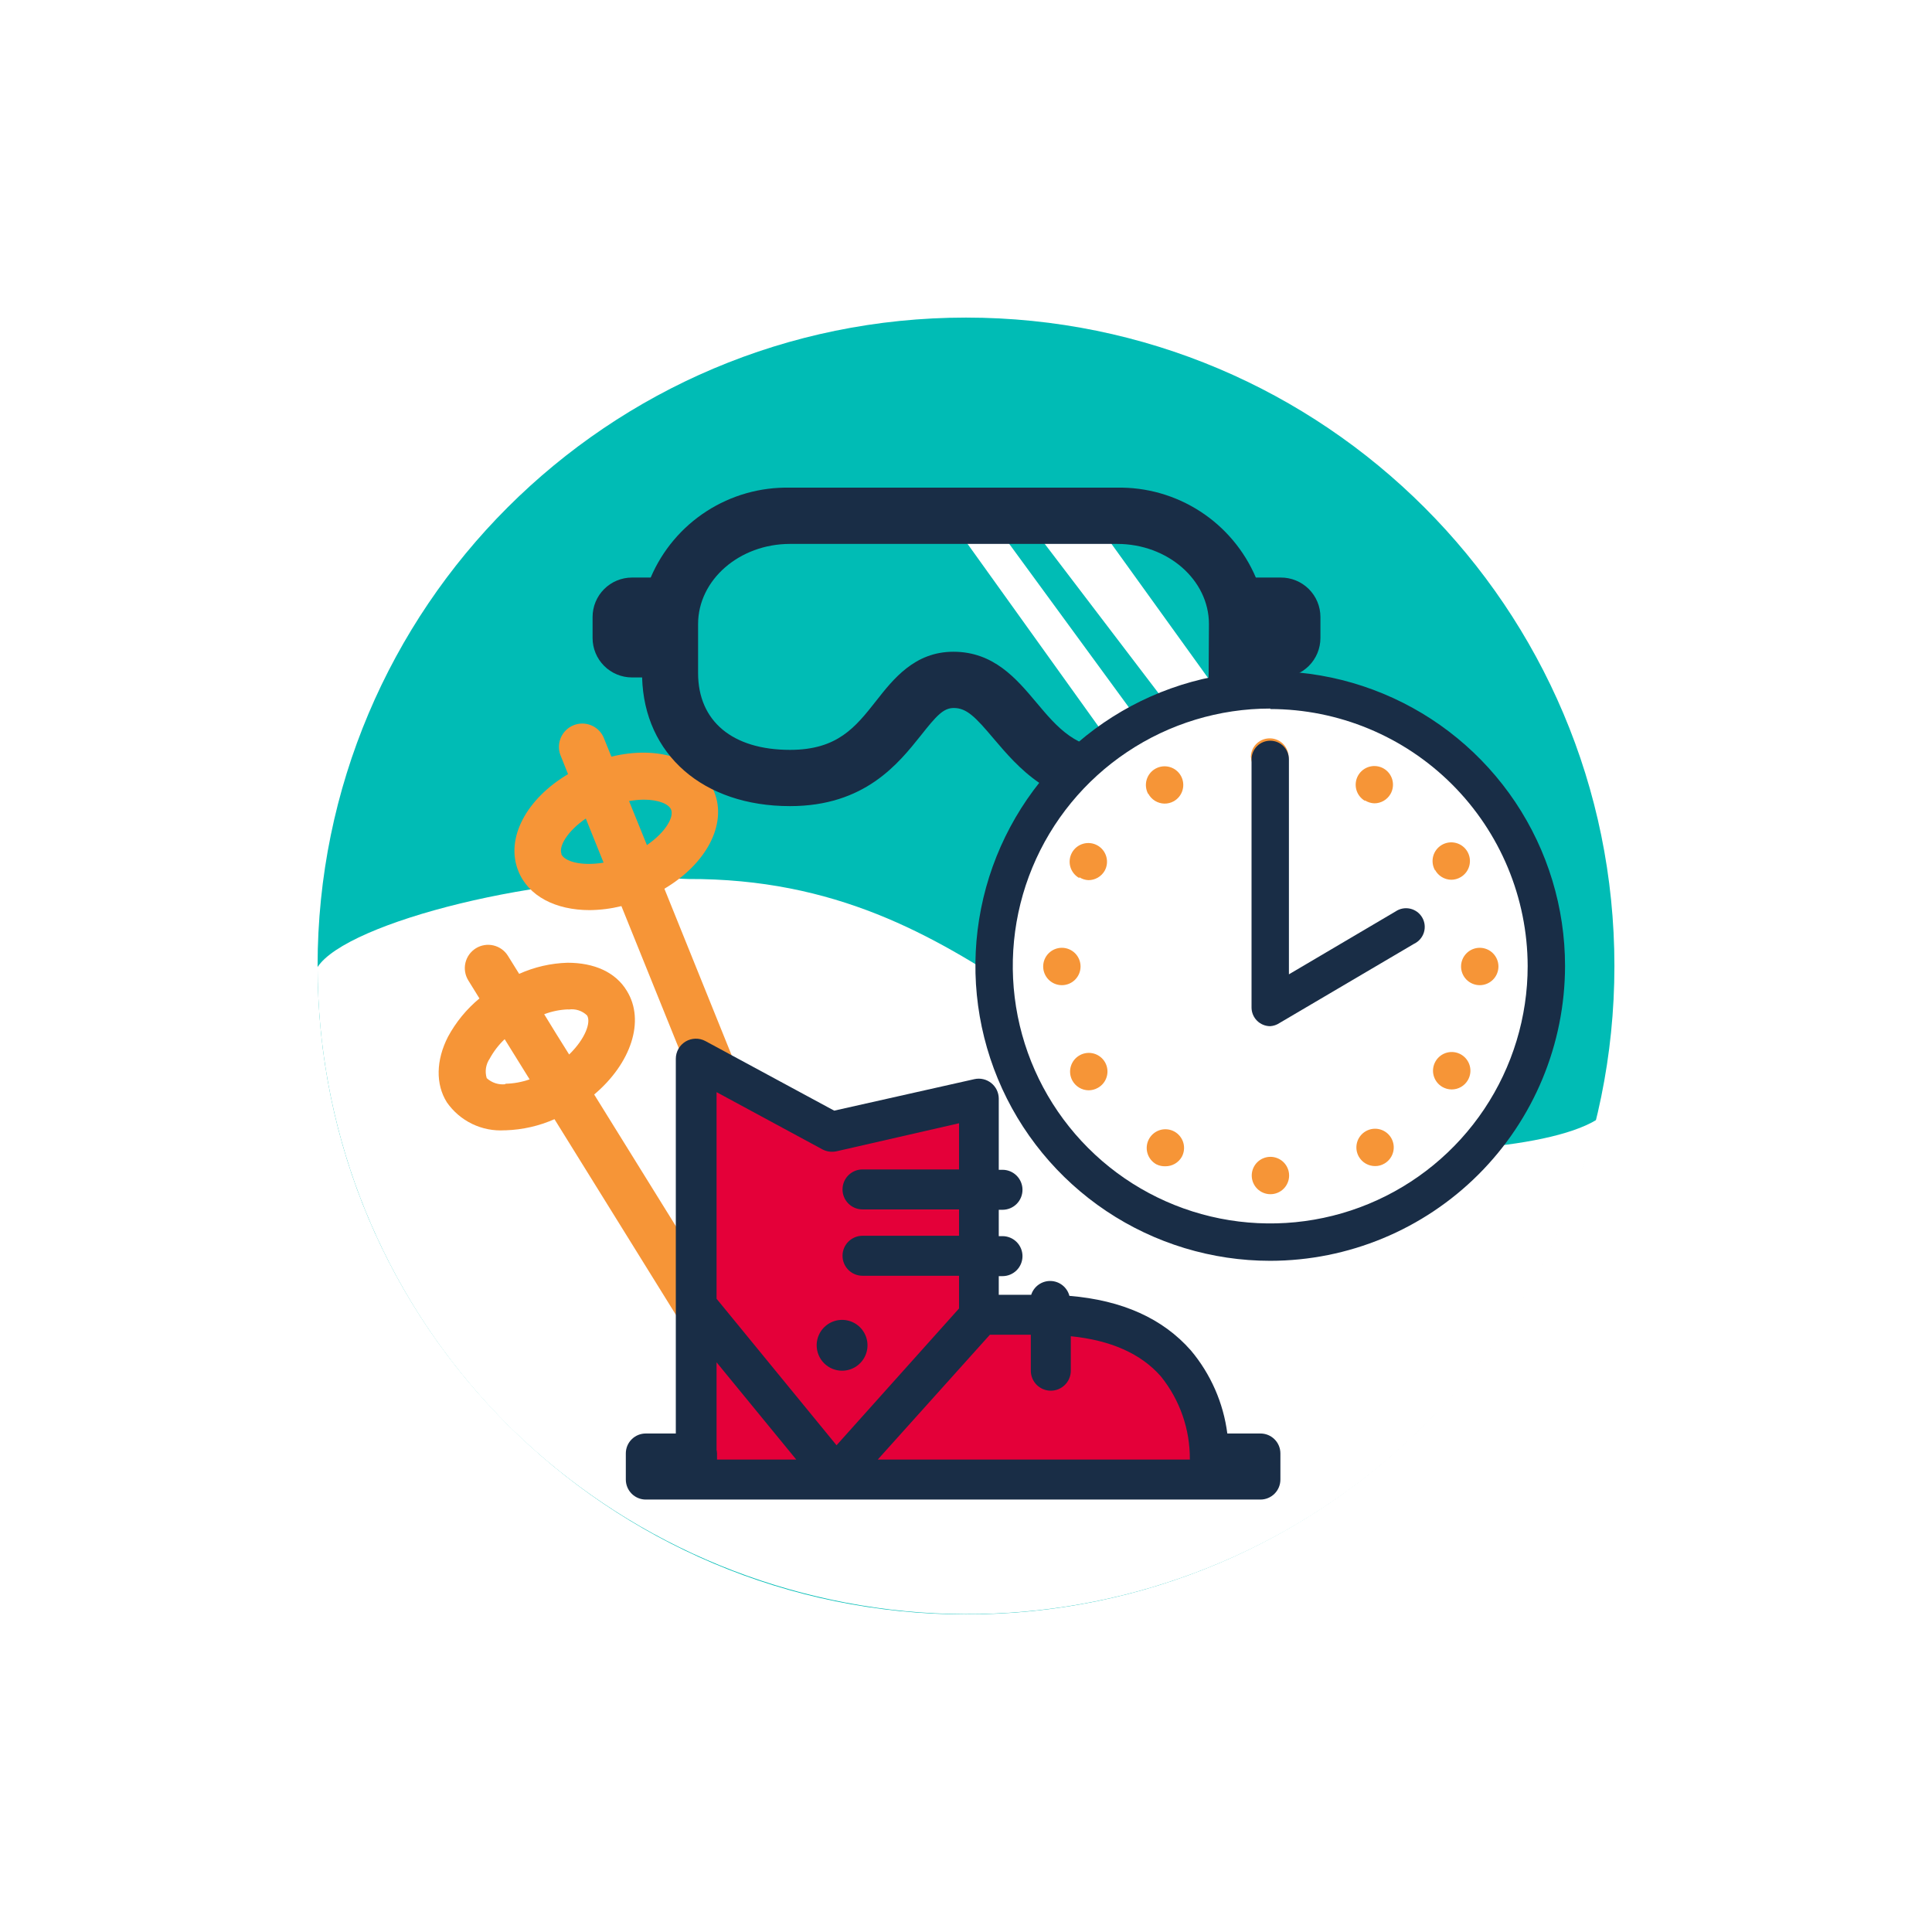
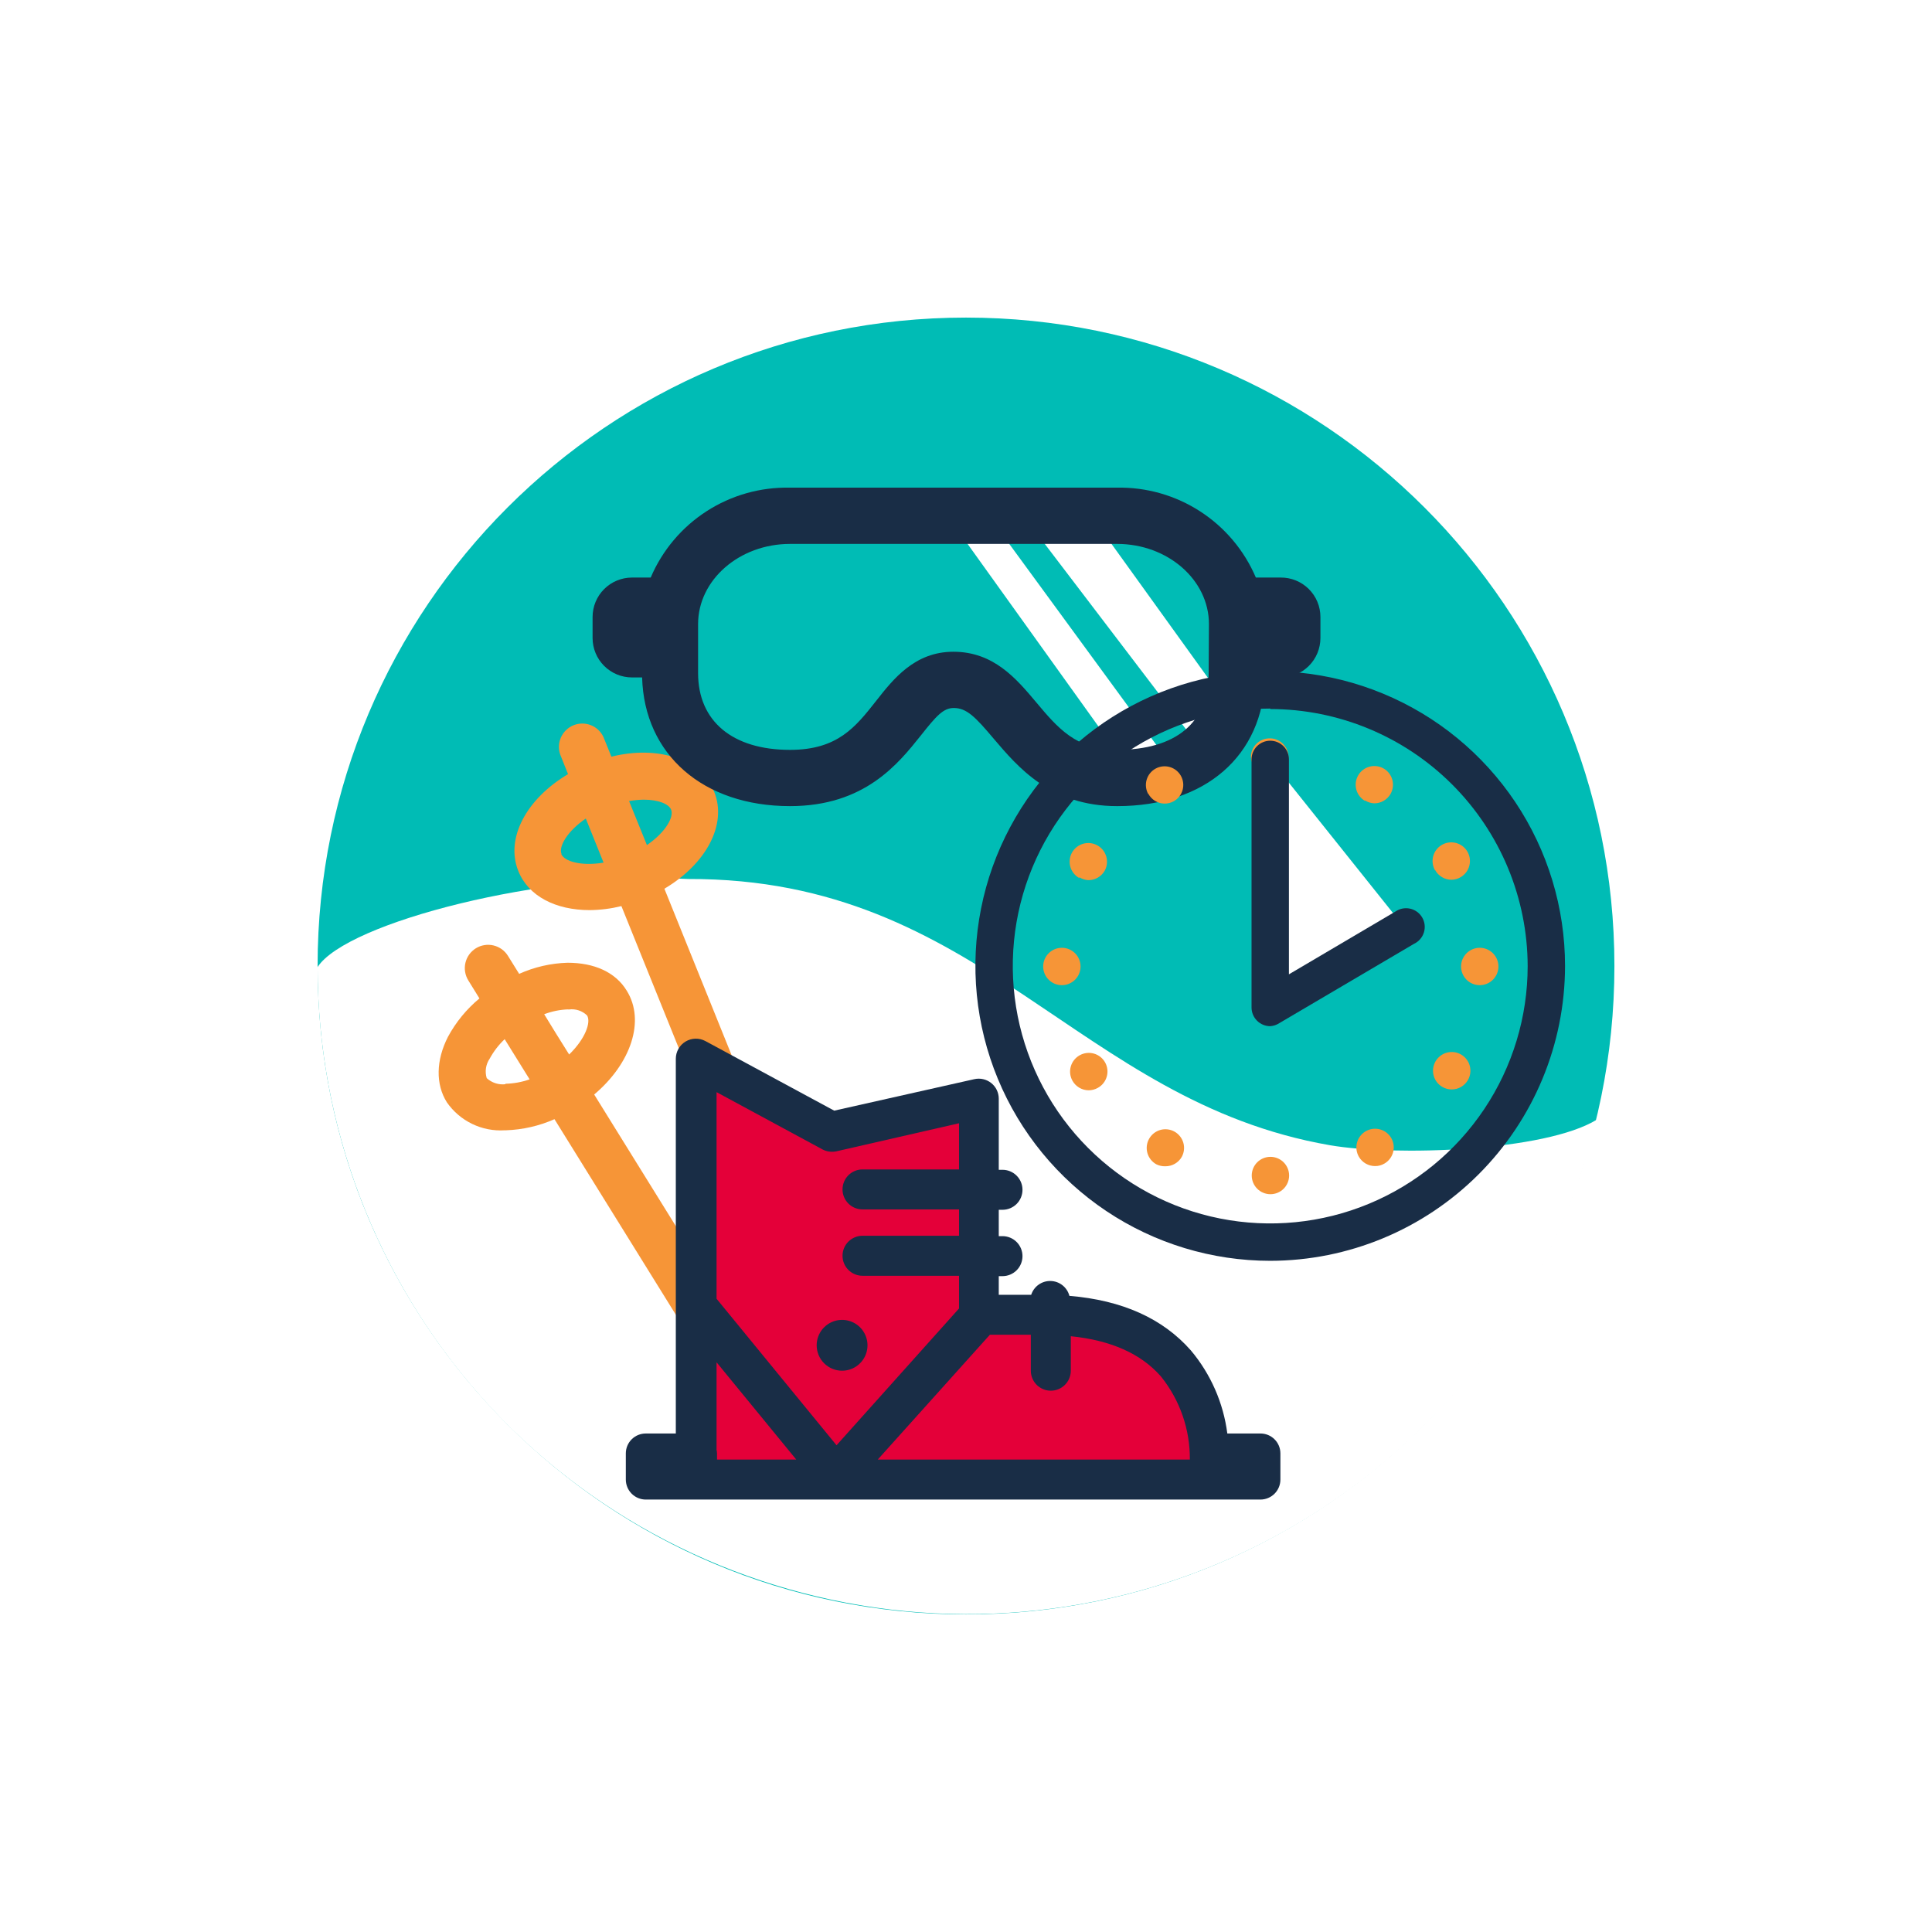
<svg xmlns="http://www.w3.org/2000/svg" width="146" height="146" viewBox="0 0 146 146" fill="none">
  <g filter="url(#filter0_d_2681_6477)">
    <path d="M69 118C96.062 118 118 96.062 118 69C118 41.938 96.062 20 69 20C41.938 20 20 41.938 20 69C20 96.062 41.938 118 69 118Z" fill="#00BCB5" />
    <path d="M96.505 82.544C77.383 79.233 70.173 62.348 48.007 62.426C37.153 61.889 22.196 65.695 20 69.078C20.007 81.049 24.409 92.609 32.358 101.561C40.306 110.513 51.398 116.208 63.285 117.632C75.171 119.055 87.168 116.074 97.005 109.253C106.843 102.431 113.84 92.241 116.673 80.609C112.775 83.01 101.434 83.392 96.505 82.544Z" fill="white" />
    <path d="M63.6 106.235L46.208 63.16C49.35 61.302 50.974 58.308 49.971 55.837C48.969 53.358 45.734 52.306 42.204 53.181L41.603 51.699C41.413 51.288 41.072 50.967 40.651 50.801C40.23 50.635 39.761 50.637 39.342 50.806C38.922 50.976 38.584 51.3 38.396 51.712C38.209 52.123 38.186 52.591 38.334 53.019L38.927 54.502C35.792 56.359 34.168 59.346 35.17 61.825C35.933 63.731 37.995 64.777 40.565 64.777C41.372 64.769 42.176 64.667 42.959 64.473L59.85 106.284C61.137 106.587 62.438 106.822 63.748 106.99C63.756 106.731 63.705 106.473 63.6 106.235ZM44.647 56.43C45.763 56.43 46.547 56.762 46.716 57.185C46.942 57.743 46.299 58.894 44.887 59.862L43.538 56.536C43.905 56.472 44.275 56.436 44.647 56.43ZM38.433 60.533C38.207 59.975 38.856 58.824 40.269 57.856L41.611 61.189C39.902 61.472 38.638 61.09 38.412 60.533H38.433Z" fill="#F69537" />
    <path d="M43.367 70.873C42.512 69.46 40.902 68.754 38.89 68.754C37.627 68.791 36.384 69.076 35.232 69.594L34.384 68.231C34.263 68.035 34.103 67.864 33.915 67.729C33.727 67.594 33.514 67.498 33.289 67.445C33.064 67.392 32.831 67.384 32.602 67.422C32.374 67.459 32.155 67.541 31.959 67.663C31.762 67.785 31.592 67.945 31.457 68.132C31.322 68.32 31.225 68.533 31.172 68.758C31.119 68.983 31.111 69.217 31.149 69.445C31.186 69.673 31.268 69.892 31.39 70.089L32.231 71.451C31.258 72.257 30.45 73.242 29.851 74.354C28.947 76.126 28.912 77.934 29.766 79.297C30.252 79.997 30.91 80.561 31.677 80.932C32.444 81.303 33.294 81.47 34.144 81.415H34.243C35.505 81.371 36.747 81.086 37.901 80.575L52.441 104.005C54.152 104.701 55.904 105.291 57.688 105.771L40.902 78.711C43.684 76.366 44.772 73.139 43.367 70.873ZM38.939 72.285H38.996C39.243 72.252 39.495 72.276 39.732 72.354C39.969 72.432 40.186 72.563 40.365 72.737C40.676 73.245 40.238 74.495 39.01 75.688C38.304 74.573 37.689 73.57 37.124 72.645C37.705 72.424 38.318 72.299 38.939 72.278V72.285ZM34.194 77.934C33.939 77.963 33.681 77.937 33.438 77.858C33.194 77.779 32.97 77.648 32.781 77.475C32.706 77.228 32.686 76.967 32.725 76.711C32.765 76.456 32.861 76.212 33.007 75.999C33.304 75.453 33.686 74.957 34.137 74.53L36.023 77.567C35.434 77.774 34.817 77.886 34.194 77.899V77.934Z" fill="#F69537" />
    <path d="M80.397 54.791C73.11 54.791 72.679 47.377 68.046 47.377C63.619 47.377 63.76 54.791 55.703 54.791C49.877 54.791 46.629 51.381 46.629 46.861V43.161C46.629 38.642 50.696 34.977 55.703 34.977H80.418C85.425 34.977 89.485 38.642 89.485 43.161V46.861C89.464 51.381 86.491 54.791 80.397 54.791Z" fill="#00BCB5" />
    <path d="M78.462 34.971H73.328L86.907 52.794L88.553 48.988L78.462 34.971Z" fill="white" />
    <path d="M68.273 35.923L81.401 54.234L84.19 53.394L71.147 35.57L68.273 35.923Z" fill="white" />
    <path d="M92.775 39.645H90.904C90.03 37.594 88.562 35.851 86.69 34.641C84.817 33.43 82.626 32.807 80.397 32.852H55.681C53.452 32.806 51.26 33.429 49.387 34.639C47.514 35.85 46.047 37.593 45.173 39.645H43.761C42.971 39.645 42.213 39.959 41.654 40.518C41.095 41.077 40.781 41.835 40.781 42.625V44.214C40.781 45.004 41.095 45.762 41.654 46.321C42.213 46.88 42.971 47.194 43.761 47.194H44.524C44.686 53.02 49.128 56.918 55.702 56.918C61.352 56.918 63.887 53.705 65.588 51.579C66.775 50.075 67.297 49.503 68.074 49.503C69.049 49.503 69.705 50.174 71.096 51.826C72.904 53.945 75.376 56.918 80.425 56.918C87.098 56.918 91.448 53.111 91.603 47.194H92.803C93.195 47.194 93.582 47.117 93.944 46.967C94.305 46.817 94.634 46.598 94.911 46.321C95.187 46.044 95.407 45.716 95.557 45.354C95.706 44.993 95.784 44.605 95.784 44.214V42.625C95.784 42.231 95.706 41.842 95.554 41.478C95.403 41.115 95.18 40.785 94.901 40.508C94.621 40.231 94.289 40.012 93.924 39.864C93.56 39.716 93.169 39.641 92.775 39.645ZM87.338 46.862C87.338 50.605 84.874 52.667 80.397 52.667C77.332 52.667 75.934 51.014 74.323 49.093C72.812 47.293 71.096 45.252 68.046 45.252C65.129 45.252 63.512 47.307 62.22 48.952C60.652 50.944 59.297 52.667 55.702 52.667C51.352 52.667 48.754 50.499 48.754 46.862V43.162C48.754 39.822 51.875 37.103 55.702 37.103H80.418C84.245 37.103 87.359 39.822 87.359 43.162L87.338 46.862Z" fill="#192D46" />
    <path d="M48.672 76.006V107.783H87.362C87.362 107.783 89.12 95.312 74.891 95.333H70.012V78.993L59.208 81.26L48.672 76.006Z" fill="#E40039" />
    <path d="M91.248 104.329H88.748C88.45 102.016 87.494 99.837 85.994 98.051C83.876 95.643 80.818 94.259 76.814 93.927C76.732 93.612 76.549 93.332 76.294 93.129C76.039 92.926 75.725 92.812 75.399 92.803C75.073 92.794 74.754 92.892 74.488 93.08C74.222 93.269 74.025 93.539 73.926 93.849H71.476V92.437H71.758C72.159 92.437 72.543 92.278 72.827 91.994C73.11 91.711 73.269 91.327 73.269 90.926C73.269 90.525 73.11 90.141 72.827 89.857C72.543 89.574 72.159 89.415 71.758 89.415H71.476V87.423H71.758C72.159 87.423 72.543 87.264 72.827 86.981C73.11 86.697 73.269 86.313 73.269 85.912C73.269 85.511 73.11 85.127 72.827 84.844C72.543 84.56 72.159 84.401 71.758 84.401H71.476V79.02C71.475 78.794 71.423 78.571 71.325 78.367C71.226 78.163 71.083 77.985 70.906 77.844C70.729 77.703 70.523 77.603 70.303 77.553C70.082 77.502 69.853 77.501 69.632 77.551L59.04 79.931L49.302 74.67C49.071 74.547 48.813 74.486 48.551 74.493C48.29 74.499 48.034 74.573 47.81 74.707C47.585 74.842 47.399 75.032 47.27 75.259C47.14 75.486 47.072 75.743 47.071 76.005V104.329H44.804C44.606 104.328 44.41 104.366 44.226 104.441C44.043 104.516 43.877 104.627 43.736 104.767C43.596 104.906 43.484 105.072 43.408 105.255C43.332 105.438 43.293 105.635 43.293 105.833V107.81C43.293 108.008 43.332 108.205 43.408 108.388C43.484 108.572 43.595 108.738 43.736 108.879C43.876 109.019 44.042 109.13 44.226 109.206C44.409 109.282 44.606 109.321 44.804 109.321H91.248C91.446 109.321 91.643 109.282 91.826 109.206C92.01 109.13 92.176 109.019 92.316 108.879C92.457 108.738 92.568 108.572 92.644 108.388C92.72 108.205 92.759 108.008 92.759 107.81V105.833C92.759 105.635 92.72 105.438 92.644 105.255C92.568 105.072 92.456 104.906 92.316 104.767C92.176 104.627 92.009 104.516 91.826 104.441C91.642 104.366 91.446 104.328 91.248 104.329ZM58.157 82.862C58.481 83.031 58.853 83.081 59.21 83.003L68.474 80.884V84.373H61.18C60.779 84.373 60.395 84.532 60.111 84.815C59.828 85.099 59.669 85.483 59.669 85.884C59.669 86.285 59.828 86.669 60.111 86.952C60.395 87.236 60.779 87.395 61.18 87.395H68.474V89.386H61.18C60.779 89.386 60.395 89.546 60.111 89.829C59.828 90.112 59.669 90.497 59.669 90.897C59.669 91.298 59.828 91.683 60.111 91.966C60.395 92.249 60.779 92.409 61.18 92.409H68.474V94.88L59.217 105.218L50.15 94.146V78.533L58.157 82.862ZM50.15 105.522V98.948L56.173 106.299H50.185V105.833C50.181 105.728 50.167 105.624 50.143 105.522H50.15ZM62.331 106.299L70.805 96.865H73.898V99.583C73.898 99.984 74.057 100.368 74.34 100.652C74.624 100.935 75.008 101.094 75.409 101.094C75.81 101.094 76.194 100.935 76.477 100.652C76.761 100.368 76.92 99.984 76.92 99.583V96.978C79.928 97.281 82.223 98.291 83.734 100.021C85.164 101.799 85.935 104.017 85.916 106.299H62.331Z" fill="#192D46" />
    <path d="M59.636 99.584C60.015 99.584 60.387 99.471 60.703 99.26C61.019 99.049 61.265 98.749 61.41 98.398C61.556 98.047 61.593 97.661 61.519 97.288C61.445 96.916 61.262 96.573 60.994 96.305C60.725 96.036 60.383 95.853 60.01 95.779C59.638 95.705 59.252 95.743 58.901 95.888C58.55 96.034 58.25 96.28 58.038 96.596C57.828 96.912 57.715 97.283 57.715 97.663C57.715 98.172 57.917 98.661 58.277 99.021C58.638 99.381 59.126 99.584 59.636 99.584Z" fill="#192D46" />
-     <path d="M91.992 89.867C103.516 89.867 112.859 80.524 112.859 69C112.859 57.475 103.516 48.133 91.992 48.133C80.467 48.133 71.125 57.475 71.125 69C71.125 80.524 80.467 89.867 91.992 89.867Z" fill="white" />
    <path d="M91.99 91.279C87.584 91.279 83.276 89.972 79.612 87.524C75.949 85.076 73.093 81.597 71.407 77.526C69.721 73.455 69.279 68.975 70.139 64.653C70.999 60.332 73.121 56.362 76.236 53.246C79.352 50.13 83.322 48.008 87.644 47.149C91.965 46.289 96.445 46.73 100.516 48.417C104.587 50.103 108.066 52.959 110.515 56.622C112.963 60.286 114.269 64.593 114.269 69C114.262 74.906 111.912 80.569 107.736 84.745C103.559 88.922 97.897 91.272 91.99 91.279ZM91.99 49.545C88.142 49.545 84.381 50.686 81.182 52.824C77.982 54.962 75.489 58 74.016 61.555C72.544 65.11 72.159 69.021 72.909 72.795C73.66 76.569 75.513 80.035 78.234 82.756C80.954 85.477 84.421 87.33 88.195 88.081C91.969 88.831 95.88 88.446 99.435 86.974C102.99 85.501 106.028 83.007 108.166 79.808C110.304 76.609 111.445 72.848 111.445 69C111.43 63.848 109.374 58.912 105.728 55.272C102.082 51.633 97.142 49.586 91.99 49.581V49.545Z" fill="#192D46" />
    <path d="M90.593 84.833C90.593 84.459 90.742 84.099 91.007 83.834C91.272 83.57 91.631 83.421 92.006 83.421C92.38 83.421 92.74 83.57 93.004 83.834C93.269 84.099 93.418 84.459 93.418 84.833C93.418 85.208 93.269 85.567 93.004 85.832C92.74 86.097 92.38 86.245 92.006 86.245C91.631 86.245 91.272 86.097 91.007 85.832C90.742 85.567 90.593 85.208 90.593 84.833ZM83.383 83.986C83.221 83.896 83.078 83.775 82.963 83.63C82.847 83.484 82.761 83.318 82.71 83.139C82.659 82.961 82.644 82.774 82.665 82.59C82.686 82.406 82.743 82.227 82.833 82.065C82.923 81.903 83.044 81.76 83.189 81.644C83.334 81.528 83.501 81.443 83.679 81.391C83.857 81.34 84.044 81.325 84.228 81.346C84.413 81.367 84.591 81.424 84.754 81.514C85.079 81.696 85.32 81.999 85.424 82.357C85.527 82.716 85.484 83.101 85.304 83.428C85.179 83.644 84.999 83.824 84.782 83.948C84.565 84.072 84.319 84.136 84.069 84.134C83.831 84.143 83.596 84.092 83.383 83.986ZM98.693 83.421C98.599 83.26 98.538 83.082 98.513 82.898C98.489 82.713 98.501 82.526 98.549 82.346C98.596 82.166 98.679 81.998 98.793 81.85C98.906 81.703 99.047 81.579 99.209 81.486C99.532 81.299 99.918 81.248 100.279 81.345C100.64 81.442 100.949 81.678 101.136 82.001C101.323 82.326 101.374 82.71 101.277 83.072C101.181 83.433 100.945 83.742 100.621 83.929C100.407 84.057 100.163 84.123 99.915 84.12C99.668 84.12 99.425 84.056 99.21 83.933C98.996 83.811 98.818 83.634 98.693 83.421ZM77.042 77.666C76.952 77.503 76.895 77.325 76.874 77.141C76.853 76.956 76.868 76.769 76.92 76.591C76.971 76.413 77.057 76.246 77.172 76.101C77.288 75.956 77.431 75.835 77.593 75.745C77.92 75.562 78.306 75.517 78.666 75.619C79.026 75.721 79.331 75.962 79.514 76.289C79.604 76.451 79.661 76.629 79.682 76.814C79.703 76.998 79.688 77.185 79.636 77.363C79.585 77.541 79.499 77.708 79.384 77.853C79.268 77.999 79.125 78.12 78.963 78.209C78.748 78.331 78.504 78.395 78.257 78.393C78.008 78.389 77.765 78.32 77.552 78.192C77.339 78.065 77.163 77.883 77.042 77.666ZM104.999 78.139C104.838 78.046 104.696 77.922 104.583 77.774C104.47 77.627 104.387 77.458 104.339 77.278C104.291 77.099 104.279 76.911 104.304 76.727C104.329 76.542 104.39 76.365 104.483 76.204C104.671 75.88 104.979 75.644 105.341 75.547C105.702 75.451 106.087 75.501 106.411 75.688C106.572 75.781 106.714 75.905 106.827 76.053C106.94 76.2 107.023 76.369 107.071 76.549C107.119 76.728 107.131 76.916 107.106 77.1C107.081 77.285 107.02 77.462 106.927 77.623C106.803 77.838 106.625 78.016 106.41 78.14C106.196 78.264 105.953 78.329 105.705 78.329C105.457 78.329 105.213 78.263 104.999 78.139ZM74.832 69.036C74.832 68.662 74.981 68.303 75.246 68.038C75.511 67.773 75.87 67.624 76.244 67.624C76.619 67.624 76.978 67.773 77.243 68.038C77.508 68.303 77.657 68.662 77.657 69.036C77.657 69.411 77.508 69.77 77.243 70.035C76.978 70.3 76.619 70.449 76.244 70.449C75.87 70.449 75.511 70.3 75.246 70.035C74.981 69.77 74.832 69.411 74.832 69.036ZM106.411 69.036C106.411 68.662 106.56 68.303 106.825 68.038C107.09 67.773 107.449 67.624 107.824 67.624C108.198 67.624 108.557 67.773 108.822 68.038C109.087 68.303 109.236 68.662 109.236 69.036C109.236 69.411 109.087 69.77 108.822 70.035C108.557 70.3 108.198 70.449 107.824 70.449C107.635 70.449 107.448 70.411 107.275 70.338C107.101 70.265 106.944 70.158 106.812 70.023C106.681 69.888 106.577 69.728 106.508 69.552C106.44 69.377 106.406 69.189 106.411 69.001V69.036ZM77.565 62.356C77.402 62.267 77.258 62.146 77.142 62.001C77.026 61.856 76.939 61.69 76.887 61.512C76.835 61.333 76.819 61.146 76.84 60.962C76.86 60.777 76.917 60.598 77.007 60.435C77.097 60.273 77.218 60.13 77.363 60.014C77.508 59.899 77.675 59.813 77.853 59.762C78.032 59.711 78.218 59.695 78.403 59.716C78.587 59.737 78.766 59.795 78.928 59.885C79.09 59.974 79.233 60.096 79.349 60.241C79.464 60.386 79.55 60.553 79.601 60.731C79.652 60.909 79.668 61.096 79.647 61.28C79.626 61.465 79.569 61.643 79.478 61.805C79.353 62.022 79.173 62.201 78.956 62.325C78.739 62.45 78.493 62.514 78.243 62.512C78.001 62.5 77.768 62.424 77.565 62.293V62.356ZM104.448 61.777C104.261 61.454 104.209 61.069 104.304 60.708C104.399 60.347 104.634 60.038 104.957 59.849C105.117 59.755 105.294 59.694 105.478 59.669C105.662 59.643 105.85 59.655 106.03 59.702C106.209 59.749 106.378 59.831 106.526 59.944C106.674 60.056 106.798 60.197 106.891 60.358C107.079 60.681 107.131 61.065 107.035 61.427C106.94 61.788 106.706 62.097 106.383 62.286C106.169 62.413 105.926 62.481 105.677 62.483C105.424 62.481 105.177 62.411 104.961 62.28C104.745 62.15 104.568 61.964 104.448 61.742V61.777ZM82.776 56.015C82.685 55.853 82.626 55.674 82.604 55.489C82.582 55.304 82.597 55.117 82.647 54.938C82.698 54.759 82.783 54.591 82.899 54.445C83.014 54.299 83.157 54.178 83.32 54.087C83.647 53.905 84.033 53.86 84.393 53.962C84.753 54.063 85.058 54.304 85.241 54.631C85.423 54.958 85.468 55.344 85.366 55.704C85.264 56.064 85.024 56.369 84.697 56.552C84.481 56.671 84.238 56.732 83.991 56.728C83.74 56.722 83.496 56.65 83.282 56.519C83.069 56.387 82.894 56.201 82.776 55.98V56.015ZM99.152 56.523C98.828 56.336 98.592 56.028 98.495 55.666C98.399 55.305 98.45 54.92 98.636 54.596C98.823 54.273 99.129 54.036 99.489 53.938C99.849 53.84 100.233 53.889 100.557 54.073C100.718 54.165 100.859 54.288 100.973 54.435C101.086 54.582 101.169 54.75 101.218 54.929C101.266 55.108 101.279 55.294 101.255 55.478C101.232 55.662 101.172 55.84 101.08 56.001C100.956 56.215 100.778 56.393 100.563 56.517C100.349 56.641 100.106 56.707 99.858 56.707C99.607 56.698 99.364 56.622 99.152 56.488V56.523ZM90.53 53.268C90.514 52.895 90.648 52.53 90.901 52.255C91.154 51.98 91.505 51.816 91.879 51.799C92.25 51.778 92.615 51.904 92.894 52.15C93.172 52.396 93.343 52.742 93.369 53.113C93.384 53.486 93.251 53.85 92.998 54.126C92.745 54.401 92.393 54.565 92.02 54.581H91.956C91.592 54.582 91.243 54.442 90.979 54.191C90.716 53.939 90.56 53.596 90.544 53.233L90.53 53.268Z" fill="#F69537" />
    <path d="M91.992 53.387V72.135L102.175 66.133" fill="white" />
    <path d="M91.99 73.548C91.616 73.548 91.257 73.399 90.992 73.134C90.727 72.869 90.578 72.51 90.578 72.135V53.387C90.578 53.012 90.727 52.653 90.992 52.388C91.257 52.123 91.616 51.975 91.99 51.975C92.365 51.975 92.724 52.123 92.989 52.388C93.254 52.653 93.403 53.012 93.403 53.387V69.629L101.453 64.883C101.613 64.773 101.795 64.696 101.986 64.659C102.177 64.622 102.374 64.625 102.564 64.668C102.754 64.711 102.933 64.792 103.09 64.907C103.247 65.023 103.379 65.169 103.476 65.338C103.574 65.506 103.636 65.693 103.658 65.886C103.68 66.08 103.661 66.276 103.604 66.462C103.547 66.648 103.451 66.82 103.324 66.968C103.197 67.115 103.041 67.235 102.865 67.319L92.682 73.315C92.476 73.451 92.237 73.532 91.99 73.548Z" fill="#192D46" />
  </g>
  <defs>
    <filter id="filter0_d_2681_6477" x="0" y="0" width="146" height="146" filterUnits="userSpaceOnUse" color-interpolation-filters="sRGB">
      <feFlood flood-opacity="0" result="BackgroundImageFix" />
      <feColorMatrix in="SourceAlpha" type="matrix" values="0 0 0 0 0 0 0 0 0 0 0 0 0 0 0 0 0 0 127 0" result="hardAlpha" />
      <feOffset dx="4" dy="4" />
      <feGaussianBlur stdDeviation="12" />
      <feComposite in2="hardAlpha" operator="out" />
      <feColorMatrix type="matrix" values="0 0 0 0 0 0 0 0 0 0.737 0 0 0 0 0.71 0 0 0 0.15 0" />
      <feBlend mode="multiply" in2="BackgroundImageFix" result="effect1_dropShadow_2681_6477" />
      <feBlend mode="normal" in="SourceGraphic" in2="effect1_dropShadow_2681_6477" result="shape" />
    </filter>
  </defs>
</svg>